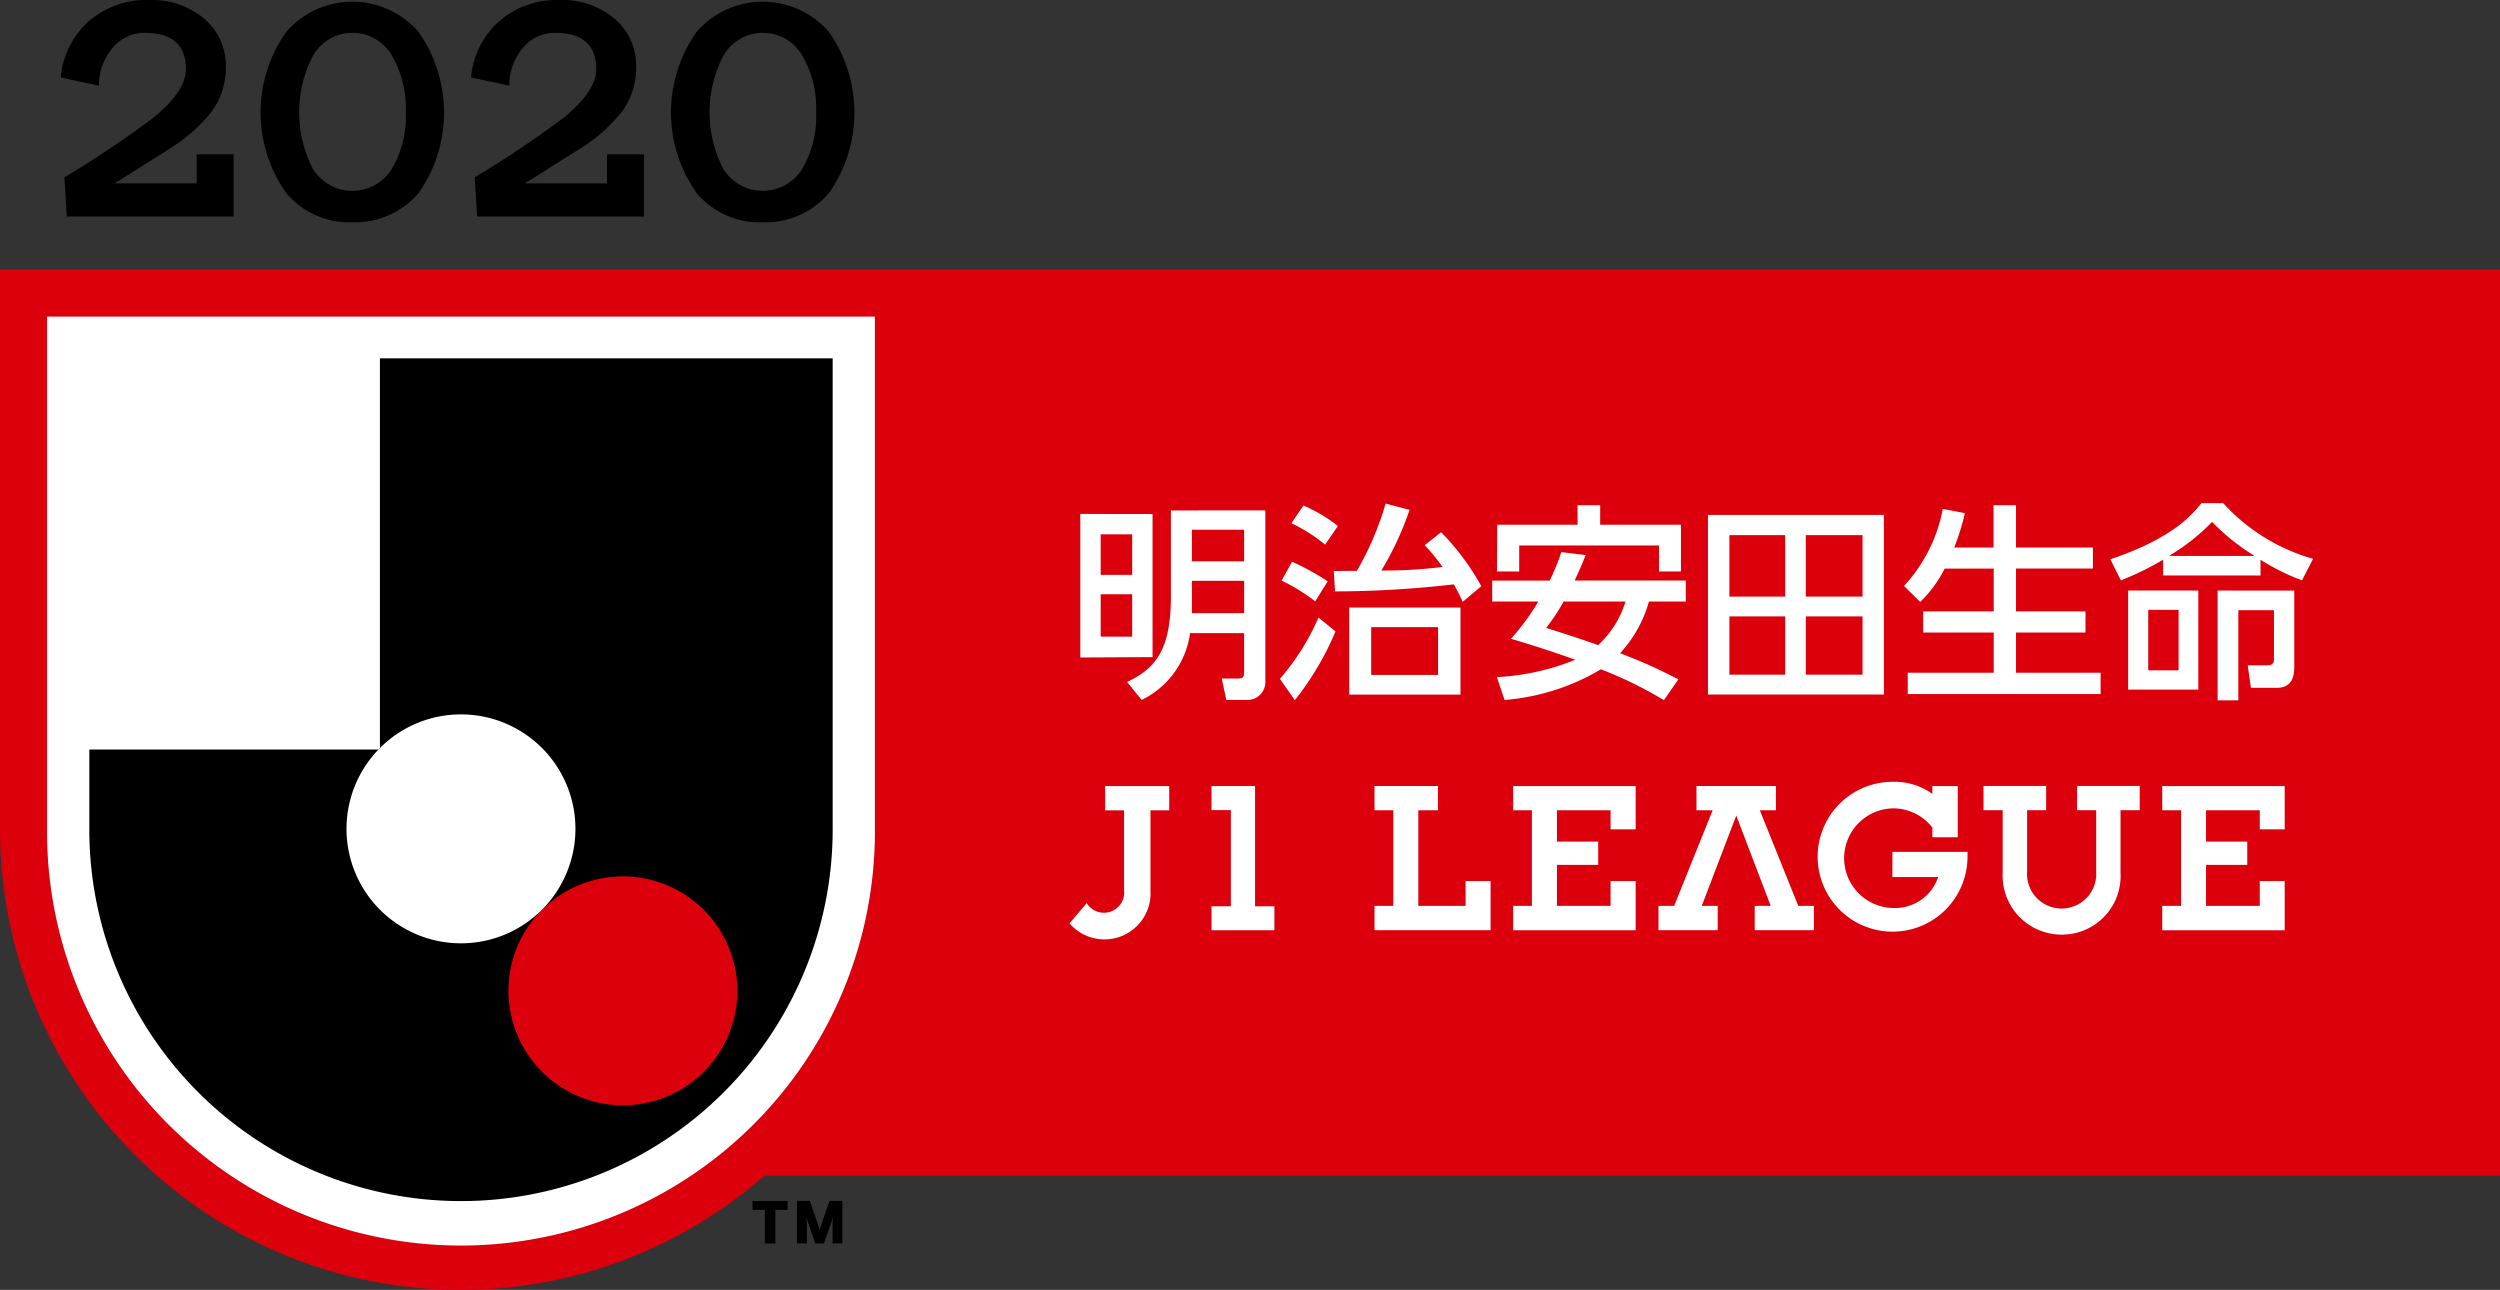
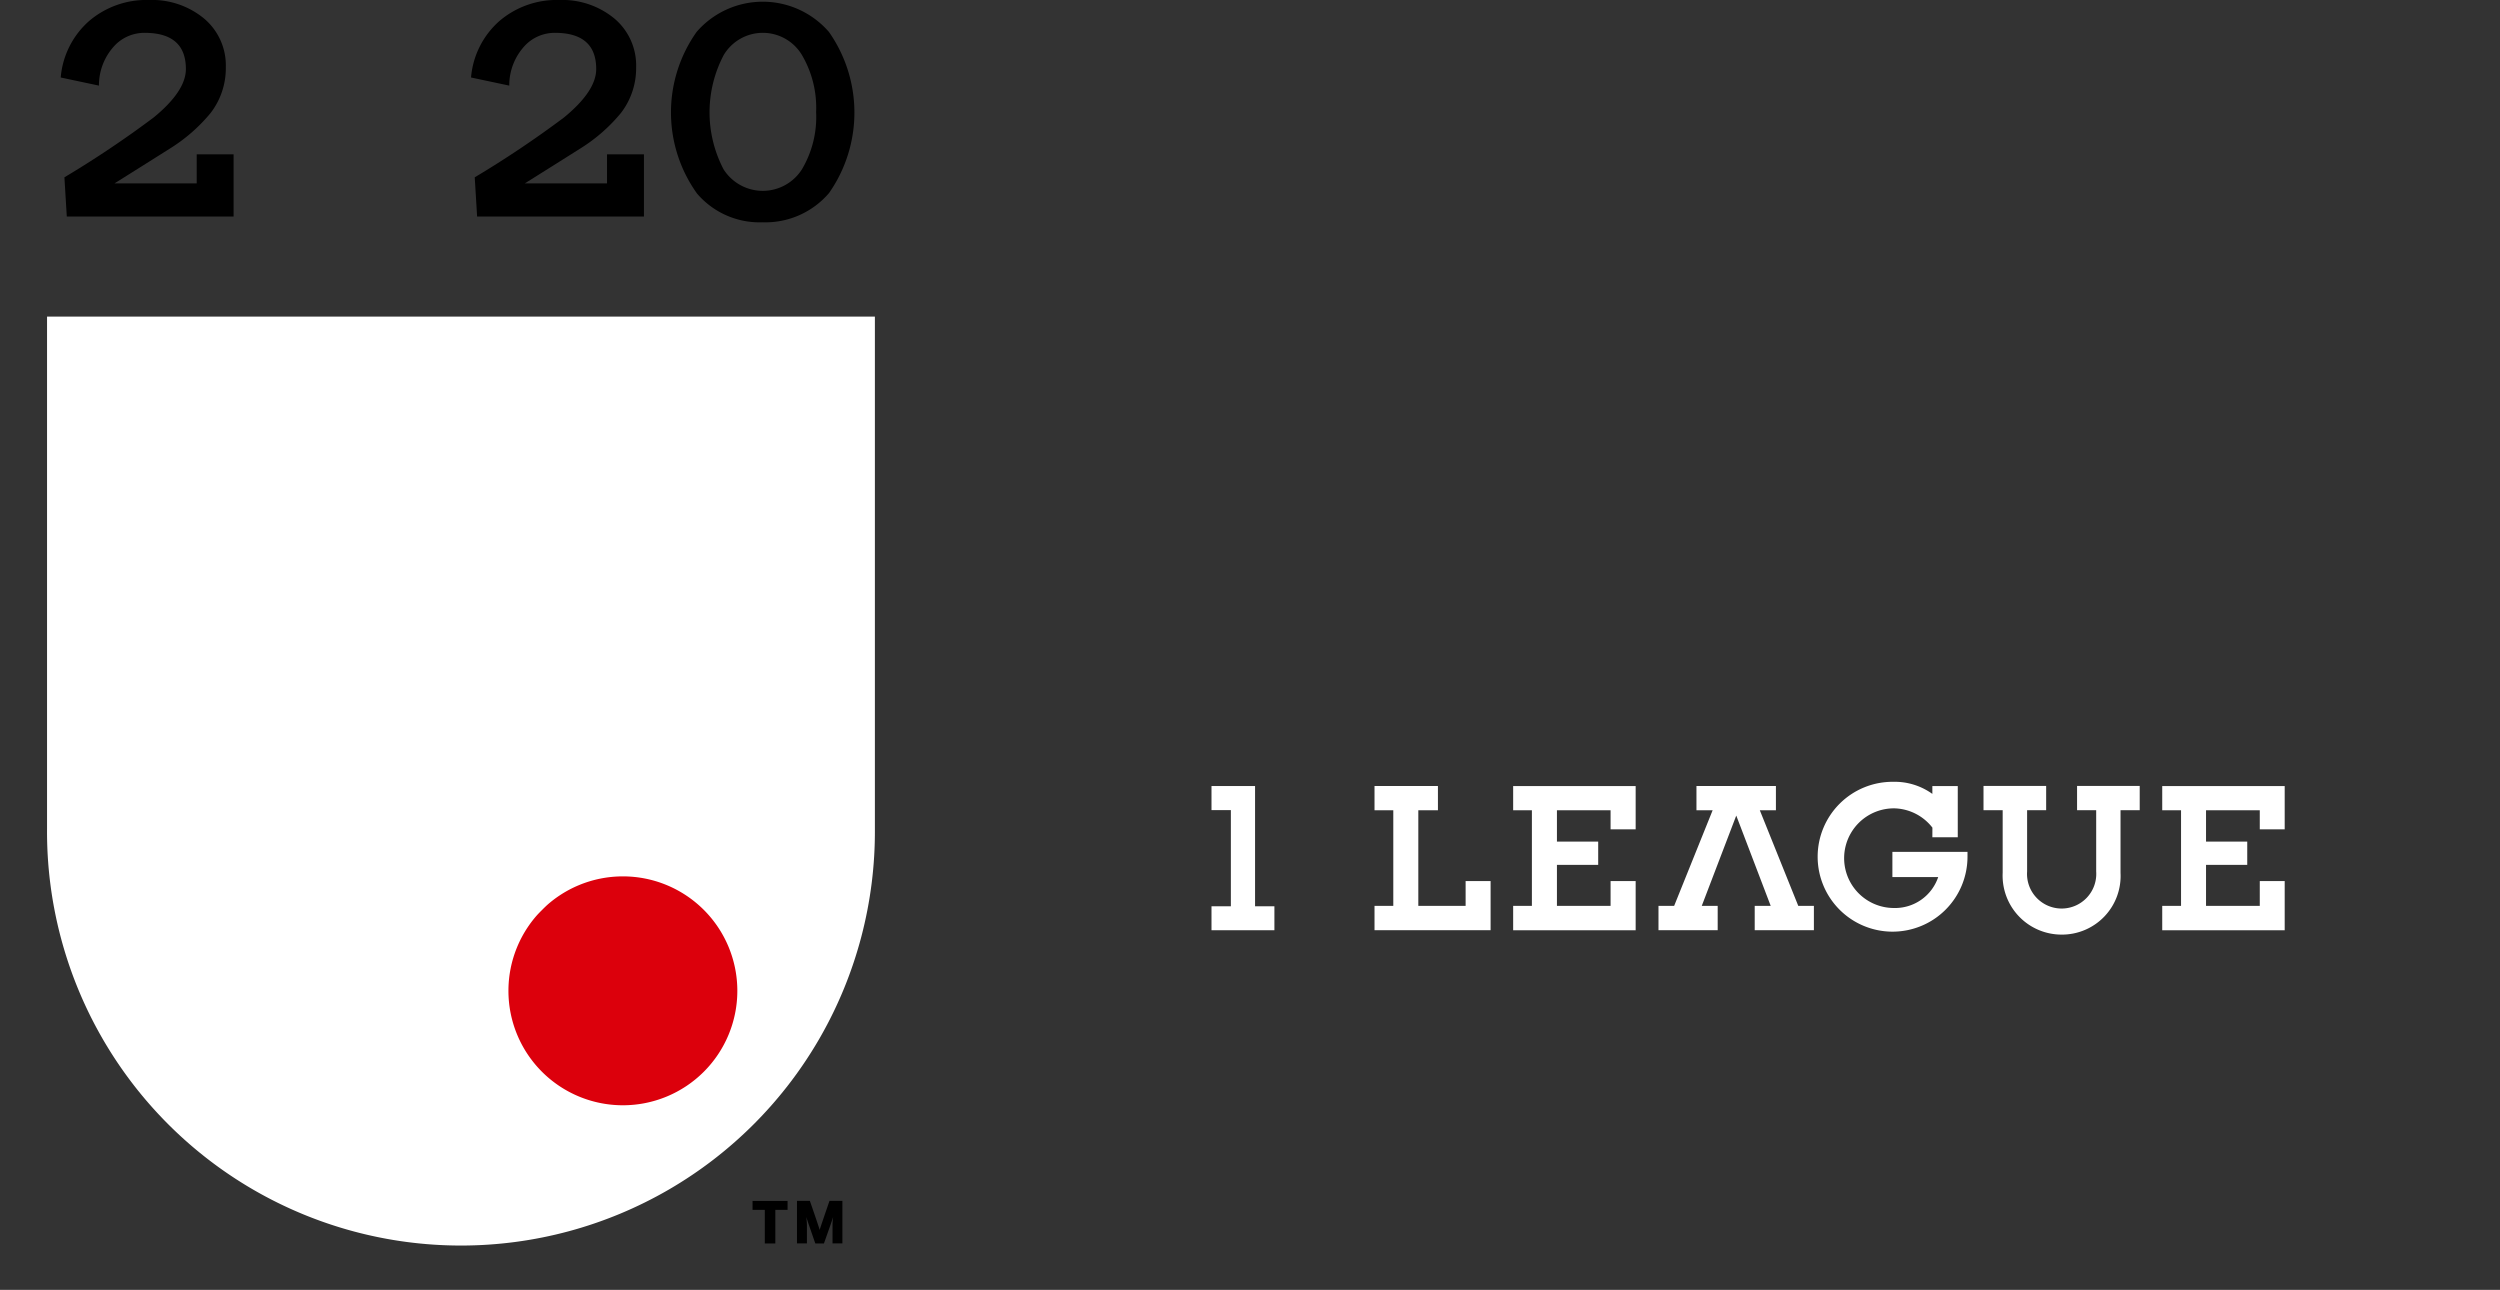
<svg xmlns="http://www.w3.org/2000/svg" width="135.675" height="70" viewBox="0 0 135.675 70">
  <rect x="0" y="0" width="135.675" height="70" fill="#333333" stroke="none" />
  <g id="league_j1" transform="translate(-113.849 -137.701)">
    <g id="组_8517" data-name="组 8517" transform="translate(113.849 152.33)">
-       <path id="路径_5165" data-name="路径 5165" d="M113.849,150.188v30.353a25,25,0,0,0,41.48,18.821h94.2V150.188Z" transform="translate(-113.849 -150.188)" fill="#dc000c" />
      <g id="组_8507" data-name="组 8507" transform="translate(40.841 50.547)">
        <path id="路径_5166" data-name="路径 5166" d="M152.231,195.643l.375-1.065.125-.373a3.627,3.627,0,0,0-.034.4v1.034h.535v-2.308h-.7s-.517,1.5-.533,1.578c-.011-.082-.531-1.578-.531-1.578h-.7v2.308h.539v-1.034a3.509,3.509,0,0,0-.035-.4l.123.373.368,1.065Z" transform="translate(-148.357 -193.335)" />
        <path id="路径_5167" data-name="路径 5167" d="M150.611,193.335v.485h-.664v1.823h-.571V193.82h-.665v-.485h1.9" transform="translate(-148.711 -193.335)" />
      </g>
      <g id="组_8508" data-name="组 8508" transform="translate(2.553 2.554)">
        <path id="路径_5168" data-name="路径 5168" d="M160.955,180.167a22.464,22.464,0,1,1-44.927,0v-27.8h44.927Z" transform="translate(-116.028 -152.368)" fill="#fff" />
      </g>
      <g id="组_8510" data-name="组 8510" transform="translate(4.847 4.818)">
-         <path id="路径_5169" data-name="路径 5169" d="M133.757,154.3v21.152c-.027.027-.053.052-.078.078H117.986v4.336a20.171,20.171,0,0,0,40.342,0V154.3Z" transform="translate(-117.986 -154.301)" />
        <path id="路径_5170" data-name="路径 5170" d="M143.613,178.3a6.211,6.211,0,1,0,6.211,6.211A6.21,6.21,0,0,0,143.613,178.3Z" transform="translate(-114.656 -150.186)" fill="#dc000c" />
        <g id="组_8509" data-name="组 8509" transform="translate(13.959 19.323)">
          <path id="路径_5171" data-name="路径 5171" d="M136.112,170.795a6.212,6.212,0,1,0,6.212,6.211A6.212,6.212,0,0,0,136.112,170.795Z" transform="translate(-129.901 -170.795)" fill="#fff" />
        </g>
      </g>
-       <path id="路径_5172" data-name="路径 5172" d="M166.71,162.7v2.2H165v-2.2Zm-2.816-1.106v7.791l3.921-.021V161.6Zm2.816,4.36v2.3H165v-2.3Zm2.1-4.549v4.683c0,2.946-.879,3.912-2.376,4.625l.788.977a4.742,4.742,0,0,0,2.629-3.627h2.933v2.063c0,.349-.062.4-.355.4h-.858l.247,1.161h1.1a.967.967,0,0,0,1.018-.977v-9.308Zm3.975,1.045v1.715h-2.834v-1.715Zm0,2.772v1.757h-2.834v-1.757Zm10.525,2.515v2.594h-3.629v-2.594Zm-4.824-1.064V171.4h6.04v-4.726Zm-.835-1.981.068,1.106a56.515,56.515,0,0,0,6.447-.382c.266.467.368.708.484.947l1.005-.847a13.3,13.3,0,0,0-2.178-2.928l-.893.7a9.731,9.731,0,0,1,.966,1.183,25.228,25.228,0,0,1-3.318.193,16.732,16.732,0,0,0,1.531-3.292l-1.3-.339a16.5,16.5,0,0,1-1.559,3.649Zm-2.3-2.591a8.623,8.623,0,0,1,1.829,1.16l.692-1.013A8.194,8.194,0,0,0,176,161.139Zm-.531,3.11a10.228,10.228,0,0,1,1.822,1.128l.677-1.087a13.288,13.288,0,0,0-1.935-1.064Zm2,2.007a12.84,12.84,0,0,1-2.093,3.326l.811,1.157a15.915,15.915,0,0,0,2.207-3.731Zm16.661-.868a5.326,5.326,0,0,1-1.485,2.364c-.911-.324-1.84-.628-2.819-.935a10.708,10.708,0,0,0,.945-1.429Zm-3.482-2.683a11.769,11.769,0,0,1-.631,1.544h-3.12v1.139h2.5a12.621,12.621,0,0,1-1.481,2.02c1.437.425,2.473.774,3.486,1.138a13.055,13.055,0,0,1-4.249.943l.415,1.239a12.1,12.1,0,0,0,5.231-1.664,22.027,22.027,0,0,1,3.418,1.675l.78-1.128a26.639,26.639,0,0,0-3.161-1.418,6.85,6.85,0,0,0,1.567-2.806h2v-1.139h-6.031c.377-.824.483-1.091.6-1.385Zm-3.493,1.049h1.207v-1.409H195.3v1.409h1.191v-2.536h-4.383v-1.058h-1.228v1.058h-4.36Zm15.641-1.97v3.336H199.12v-3.336Zm-4.19,8.65h9.548v-9.746h-9.548Zm4.19-4.242v3.162H199.12v-3.162Zm4.2-4.408v3.336h-3.08v-3.336Zm0,4.408v3.162h-3.08v-3.162Zm4.458-2.594a6.74,6.74,0,0,1-1.33,1.81l-.879-.866a8.455,8.455,0,0,0,2.105-4.181l1.2.227a13.212,13.212,0,0,1-.579,1.866h2.133v-2.295h1.22v2.295h4.173v1.143h-4.173v2.325h3.77v1.147h-3.77v2.18h4.59v1.16H208.8v-1.16h4.666v-2.18h-3.83v-1.147h3.83v-2.325Zm12.694,2.24v3.281h-1.648V166.8Zm-2.74-1.047v5.374h3.809v-5.374Zm1.9-.821h5.285v-.852a11.948,11.948,0,0,0,2.252,1.118l.6-1.167a10.462,10.462,0,0,1-4.876-3.022h-1.181c-.53.655-1.589,1.918-4.945,3.045l.572,1.145a15.825,15.825,0,0,0,2.29-1.118Zm.356-1.059v-.025a11,11,0,0,0,2.3-1.822,11.626,11.626,0,0,0,2.273,1.822v.025Zm2.6,1.88v5.958h1.125v-4.892h1.934V169.5c0,.225-.116.309-.39.309h-1.034l.172,1.22h1.416c.938,0,.938-.818.938-1.22v-4.055Z" transform="translate(-105.266 -148.332)" fill="#fff" />
      <g id="组_8516" data-name="组 8516" transform="translate(58.044 27.799)">
        <g id="组_8515" data-name="组 8515">
          <g id="组_8513" data-name="组 8513" transform="translate(0 0.23)">
            <g id="组_8512" data-name="组 8512">
              <g id="组_8511" data-name="组 8511">
-                 <path id="路径_5173" data-name="路径 5173" d="M164.326,180.466l-.931,1.1a2.5,2.5,0,0,0,4.392-1.774v-4.362h1.018v-1.316h-3.477v1.316h1.025v4.313A1.1,1.1,0,0,1,164.326,180.466Z" transform="translate(-163.395 -174.113)" fill="#fff" />
-               </g>
+                 </g>
            </g>
          </g>
          <g id="组_8514" data-name="组 8514" transform="translate(16.551)">
            <path id="路径_5174" data-name="路径 5174" d="M186.322,178.391v2.225h2.911v-1.345h1.361v2.668h-6.648v-1.322h1.017v-5.188h-1.017v-1.315h6.648v2.349h-1.361v-1.034h-2.911v1.7h2.239v1.264Z" transform="translate(-176.422 -173.883)" fill="#fff" />
            <path id="路径_5175" data-name="路径 5175" d="M204.279,176.405a2.7,2.7,0,0,0-2.069-1.047,2.7,2.7,0,1,0-.035,5.408,2.473,2.473,0,0,0,2.418-1.678h-2.486v-1.369h4.076c0,.124,0,.19,0,.251a4.066,4.066,0,1,1-4.039-4.052,3.5,3.5,0,0,1,2.132.656v-.426h1.379v2.779h-1.379Z" transform="translate(-174.002 -173.917)" fill="#fff" />
            <path id="路径_5176" data-name="路径 5176" d="M197.051,174.113v1.315h-.874l2.087,5.188h.848v1.322H195.9v-1.322h.868l-1.869-4.9-1.872,4.9h.864v1.322h-3.213v-1.322h.85l2.089-5.188h-.878v-1.315Z" transform="translate(-175.267 -173.883)" fill="#fff" />
            <path id="路径_5177" data-name="路径 5177" d="M209.974,182.176a3.2,3.2,0,0,1-3.2-3.351v-3.4h-1.04v-1.316h3.4v1.316H208.1v3.327a1.879,1.879,0,1,0,3.749,0v-3.327h-1.038v-1.316h3.4v1.316H213.17v3.4A3.18,3.18,0,0,1,209.974,182.176Z" transform="translate(-172.684 -173.883)" fill="#fff" />
            <path id="路径_5178" data-name="路径 5178" d="M216.391,178.391v2.225h2.917v-1.345h1.352v2.668h-6.646v-1.322h1.021v-5.188h-1.021v-1.315h6.646v2.349h-1.352v-1.034h-2.917v1.7h2.237v1.264Z" transform="translate(-171.265 -173.883)" fill="#fff" />
            <path id="路径_5179" data-name="路径 5179" d="M180.964,174.113h-3.441v1.315h1.019v5.188h-1.019v1.322h6.3v-2.668h-1.356v1.345H179.9v-5.188h1.065Z" transform="translate(-177.523 -173.883)" fill="#fff" />
          </g>
        </g>
        <path id="路径_5180" data-name="路径 5180" d="M169.971,174.113v1.307h1.051v5.219h-1.051v1.3h3.414v-1.3h-1.05v-6.526Z" transform="translate(-162.267 -173.883)" fill="#fff" />
      </g>
    </g>
    <g id="组_8519" data-name="组 8519" transform="translate(117.143 137.701)">
      <g id="组_8518" data-name="组 8518">
        <path id="路径_5181" data-name="路径 5181" d="M126.044,146.075v3.379h-9.052l-.129-2.13a55.591,55.591,0,0,0,4.848-3.251q1.745-1.432,1.744-2.625,0-1.965-2.24-1.965a2.233,2.233,0,0,0-1.56.624,3.145,3.145,0,0,0-.918,2.24l-2.075-.44a4.6,4.6,0,0,1,1.532-3.058,4.779,4.779,0,0,1,3.26-1.148,4.435,4.435,0,0,1,2.993,1.01,3.324,3.324,0,0,1,1.175,2.645,3.975,3.975,0,0,1-.826,2.478,9.059,9.059,0,0,1-2.149,1.892q-1.543.974-3.067,1.928h4.462v-1.579Z" transform="translate(-116.661 -137.701)" />
-         <path id="路径_5182" data-name="路径 5182" d="M133.028,146.878a2.52,2.52,0,0,1-4.251,0,6.668,6.668,0,0,1,.009-6.207,2.472,2.472,0,0,1,4.242,0,5.642,5.642,0,0,1,.771,3.094A5.564,5.564,0,0,1,133.028,146.878Zm1.46-7.464a4.75,4.75,0,0,0-7.171,0,7.558,7.558,0,0,0,.019,8.777,4.462,4.462,0,0,0,3.563,1.56,4.539,4.539,0,0,0,3.6-1.587,7.614,7.614,0,0,0-.009-8.75Z" transform="translate(-115.073 -137.687)" />
        <path id="路径_5183" data-name="路径 5183" d="M145.054,146.075v3.379H136l-.129-2.13a55.6,55.6,0,0,0,4.848-3.251q1.745-1.432,1.744-2.625,0-1.965-2.24-1.965a2.233,2.233,0,0,0-1.56.624,3.145,3.145,0,0,0-.918,2.24l-2.075-.44a4.6,4.6,0,0,1,1.532-3.058,4.779,4.779,0,0,1,3.26-1.148,4.435,4.435,0,0,1,2.993,1.01,3.324,3.324,0,0,1,1.175,2.645,3.975,3.975,0,0,1-.826,2.478,9.06,9.06,0,0,1-2.149,1.892q-1.543.974-3.067,1.928h4.462v-1.579Z" transform="translate(-113.401 -137.701)" />
        <path id="路径_5184" data-name="路径 5184" d="M152.038,146.878a2.52,2.52,0,0,1-4.251,0,6.668,6.668,0,0,1,.009-6.207,2.472,2.472,0,0,1,4.242,0,5.642,5.642,0,0,1,.771,3.094A5.564,5.564,0,0,1,152.038,146.878Zm1.46-7.464a4.75,4.75,0,0,0-7.171,0,7.558,7.558,0,0,0,.019,8.777,4.462,4.462,0,0,0,3.563,1.56,4.539,4.539,0,0,0,3.6-1.587,7.614,7.614,0,0,0-.009-8.75Z" transform="translate(-111.812 -137.687)" />
      </g>
    </g>
  </g>
</svg>